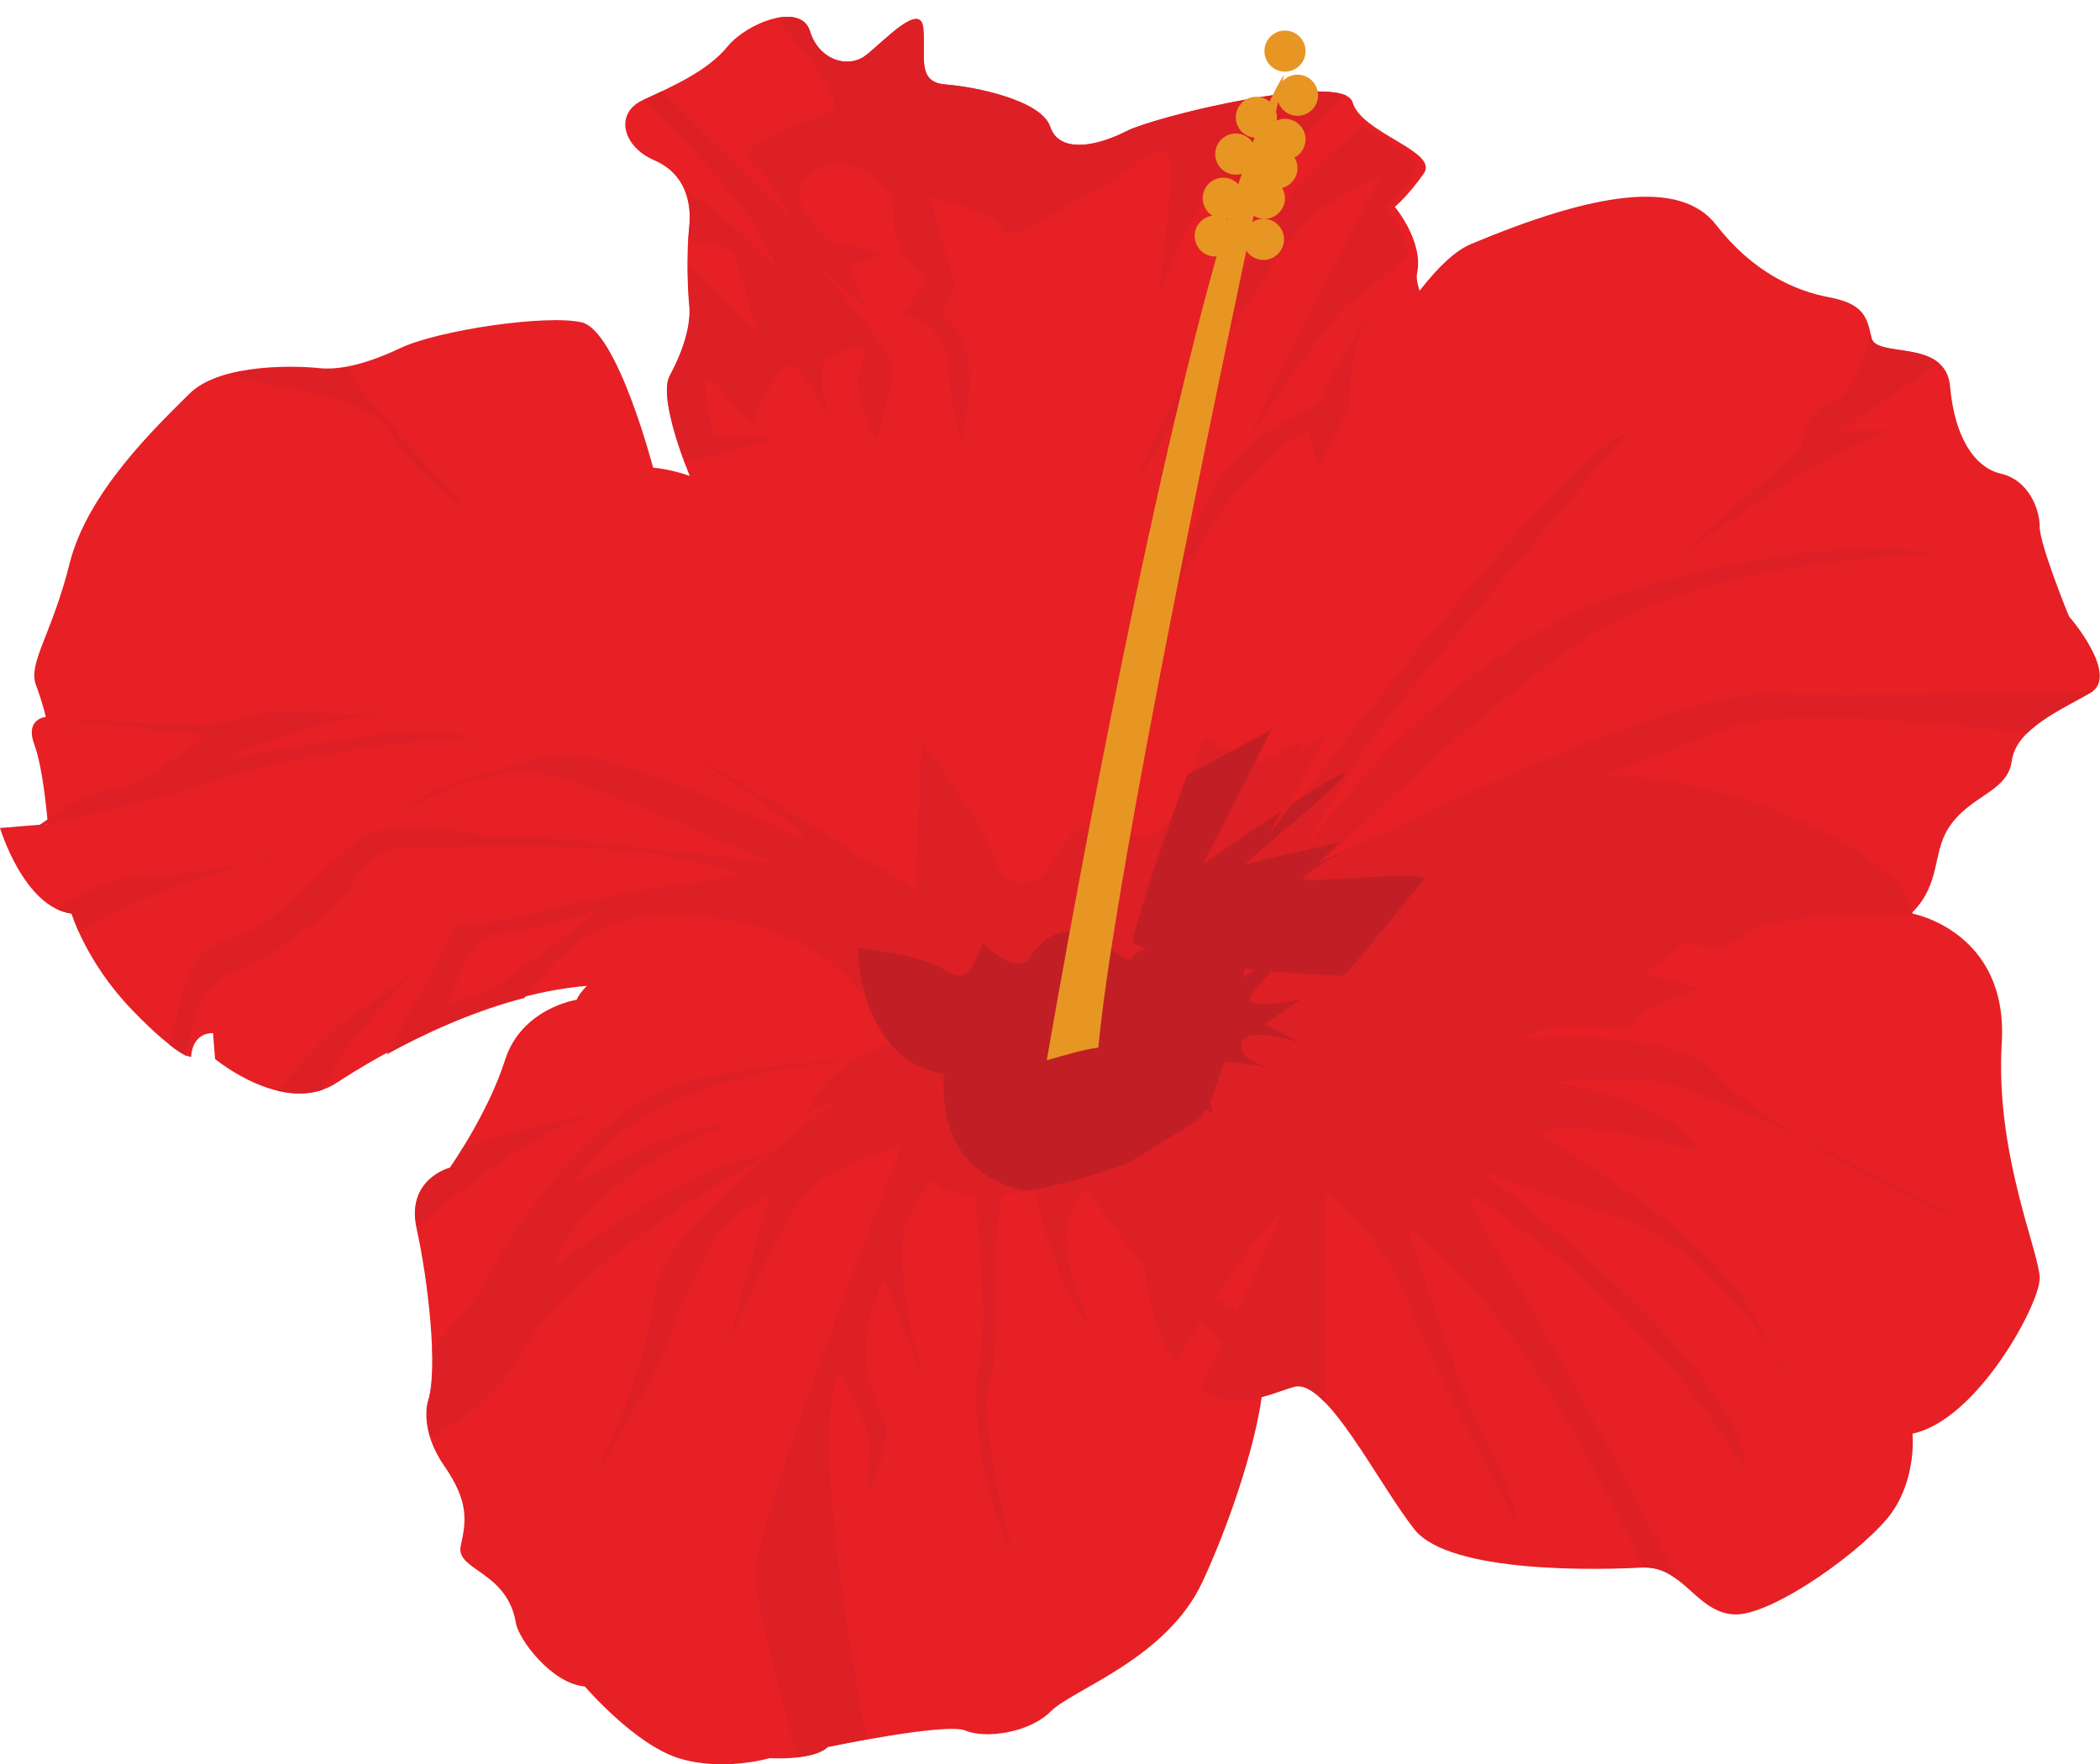
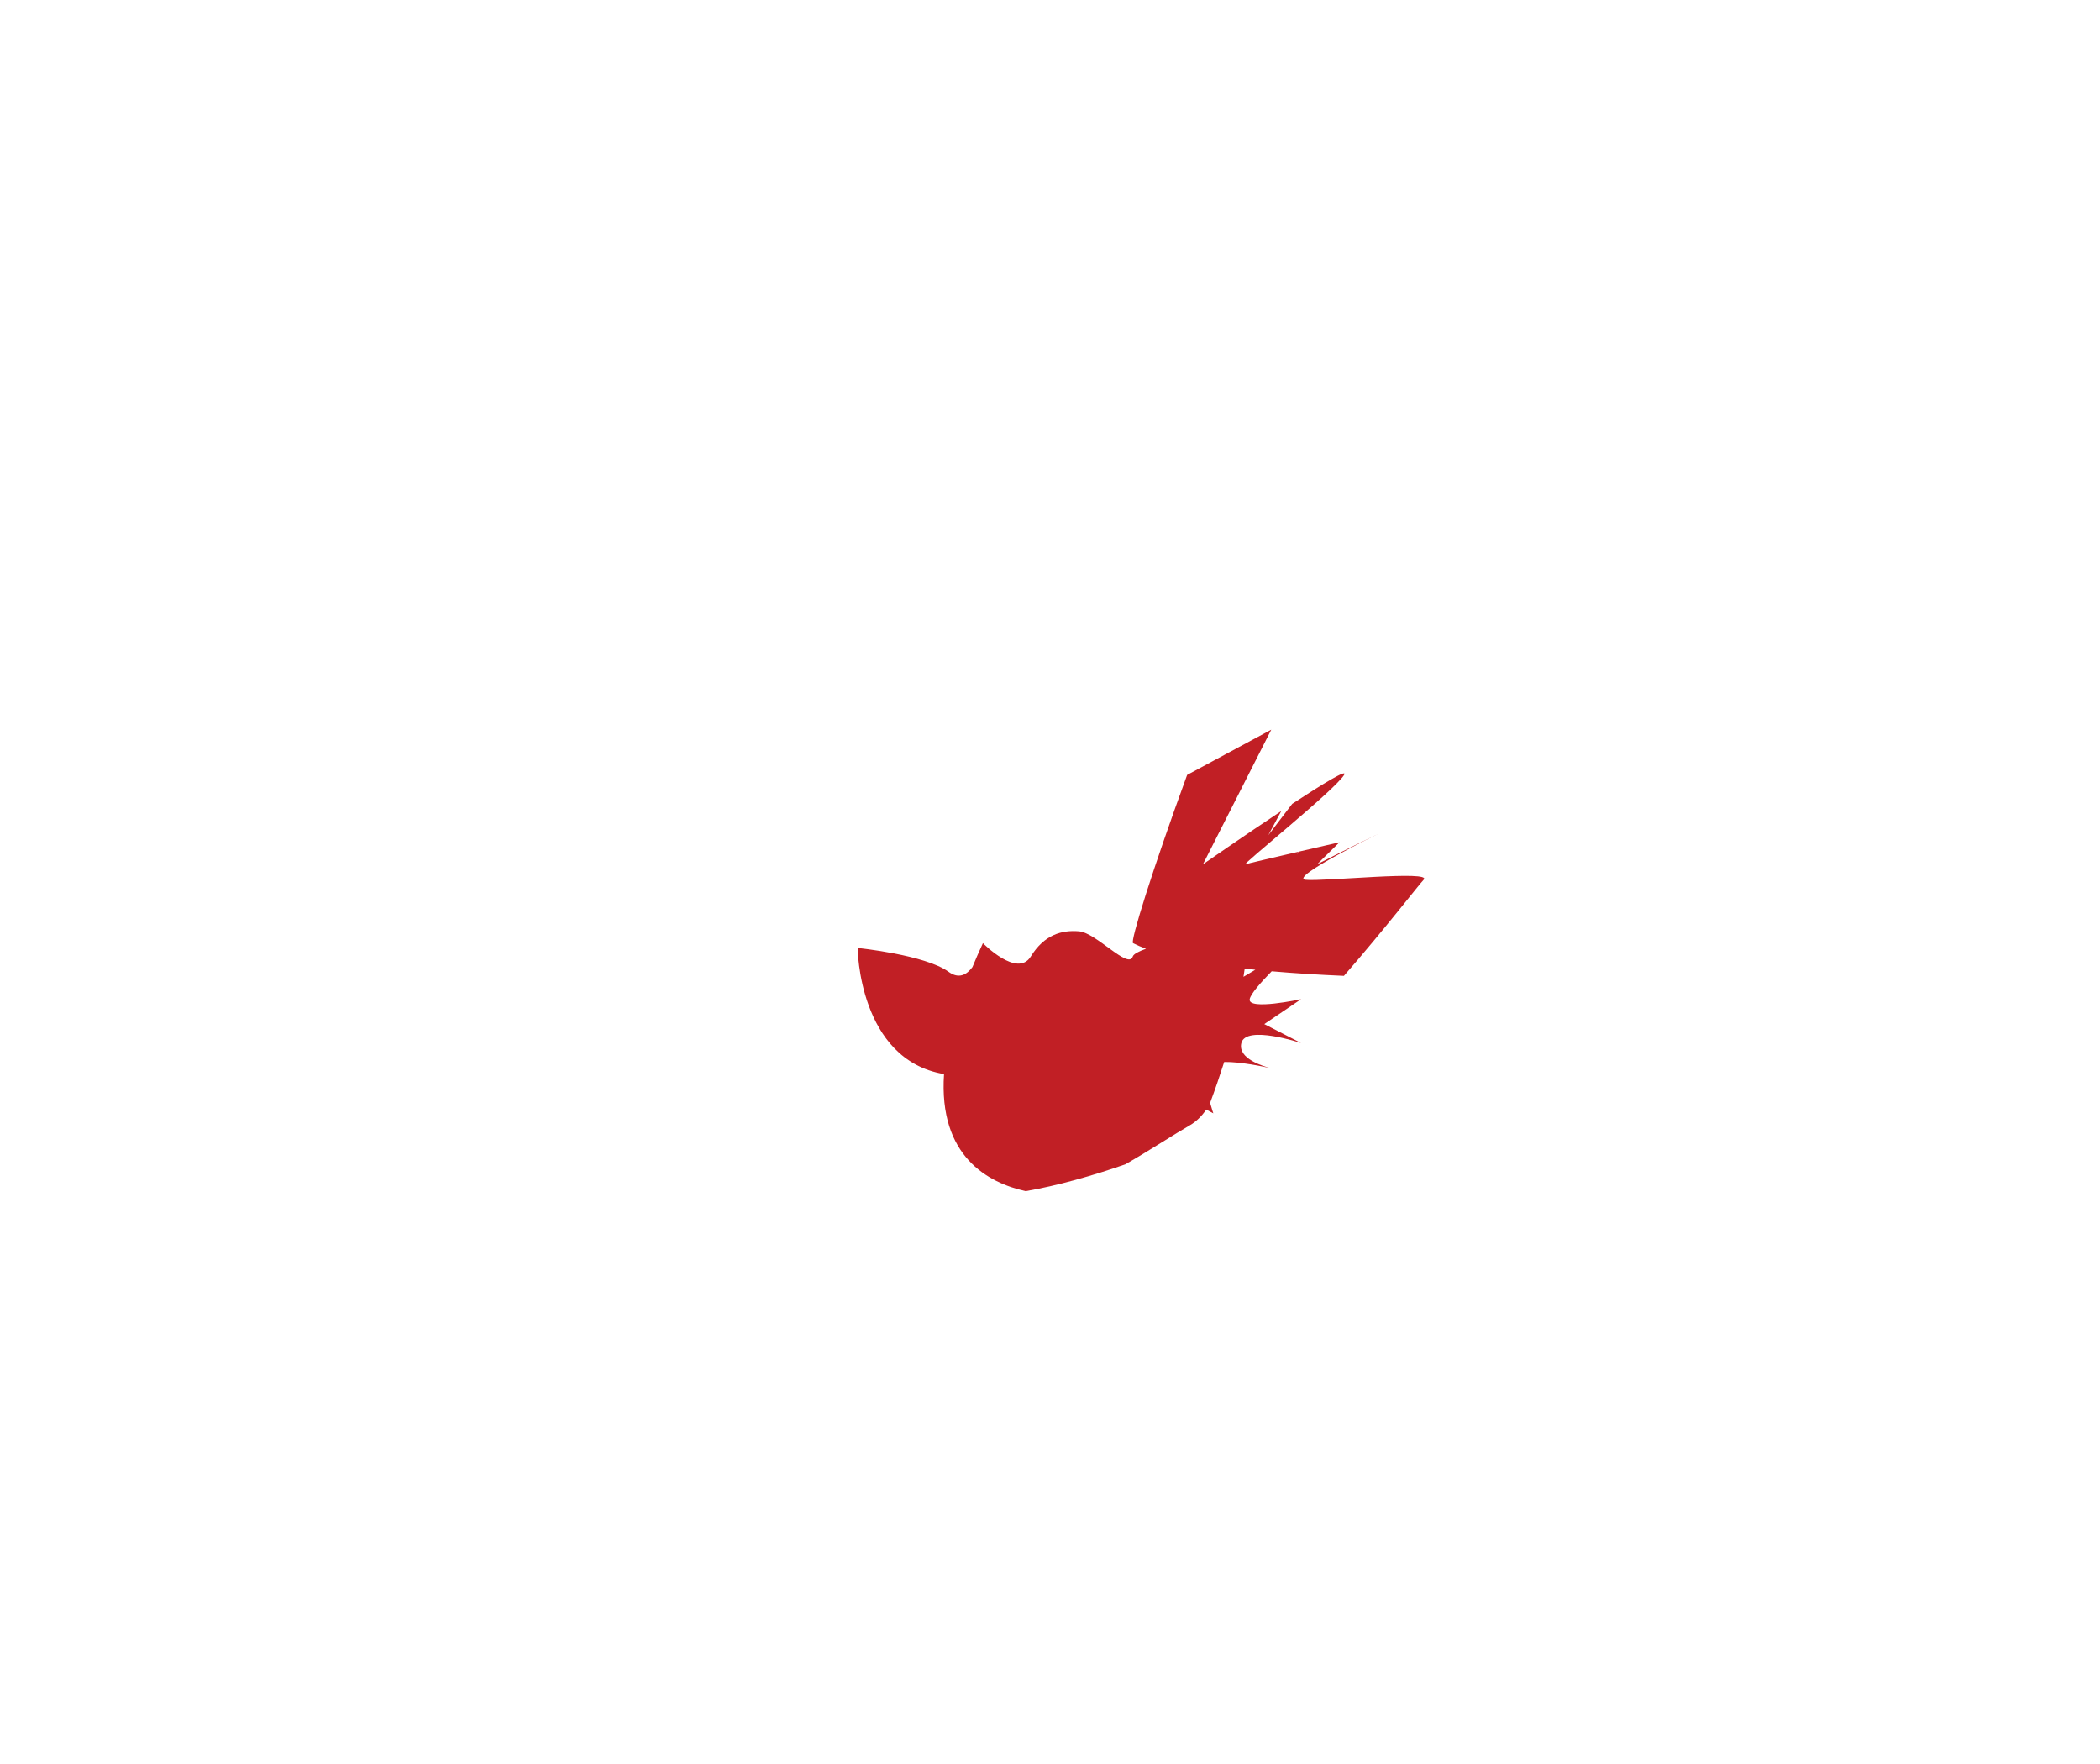
<svg xmlns="http://www.w3.org/2000/svg" height="419.9" preserveAspectRatio="xMidYMid meet" version="1.0" viewBox="0.0 -4.0 499.8 419.9" width="499.8" zoomAndPan="magnify">
  <defs>
    <clipPath id="a">
      <path d="M 0 0 L 499.75 0 L 499.75 415.898 L 0 415.898 Z M 0 0" />
    </clipPath>
  </defs>
  <g>
    <g clip-path="url(#a)" id="change1_1">
-       <path d="M 497.531 160.883 C 490.445 164.938 479.816 169.492 478.805 177.086 C 477.793 184.676 468.68 185.184 463.617 193.281 C 459.957 199.141 461.852 206.438 455.133 213.148 C 455.141 213.242 455.16 213.34 455.168 213.434 C 455.168 213.434 478.012 217.66 476.418 244.227 C 474.824 270.789 485.449 294.113 485.449 300.25 C 485.449 306.387 470.574 334.016 455.168 337.203 C 455.168 337.203 456.23 347.297 450.387 355.797 C 444.539 364.297 421.695 380.766 412.664 380.234 C 403.633 379.703 400.441 368.547 390.879 369.078 C 381.316 369.609 345.188 370.672 336.688 360.047 C 328.188 349.422 315.668 323.875 308 326.043 C 305.746 326.68 303.125 327.75 300.285 328.504 C 298.441 341.602 292.023 359.918 286.215 372.434 C 277.68 390.812 255.363 398.031 250.113 403.285 C 244.863 408.535 234.363 409.848 229.77 407.879 C 225.18 405.91 196.949 411.816 196.949 411.816 C 193.672 415.098 183.168 414.441 183.168 414.441 C 183.168 414.441 172.012 417.723 161.508 414.441 C 151.008 411.16 139.191 397.379 139.191 397.379 C 131.316 396.723 123.441 386.219 122.785 382.281 C 120.711 369.828 108.348 369.809 109.656 363.902 C 110.973 357.996 111.629 353.402 105.719 344.867 C 99.812 336.336 101.781 329.773 101.781 329.773 C 104.406 321.898 101.781 300.238 99.156 288.426 C 96.531 276.609 107.031 273.984 107.031 273.984 C 107.031 273.984 116.223 260.859 120.16 248.387 C 124.098 235.918 137.223 233.949 137.223 233.949 C 137.727 232.855 138.566 231.746 139.68 230.633 C 114.805 232.723 90.363 247.008 80.09 253.727 C 67.766 261.781 51.18 248.039 51.18 248.039 L 50.707 241.879 C 45.492 241.879 45.492 247.566 45.492 247.566 C 45.492 247.566 42.176 247.566 31.277 236.191 C 20.379 224.816 17.059 213.434 17.059 213.434 C 5.688 211.996 0 193.066 0 193.066 L 11.375 192.121 C 11.375 192.121 10.426 179.324 8.156 173.164 C 5.883 167.004 10.898 166.633 10.898 166.633 C 10.898 166.633 10.426 164.16 8.531 158.949 C 6.637 153.734 12.32 147.102 16.586 130.039 C 20.852 112.98 37.438 97.344 45.02 89.758 C 52.602 82.176 71.559 83.125 75.824 83.598 C 80.09 84.074 86.25 83.125 95.254 78.859 C 104.258 74.594 129.848 70.805 138.375 72.699 C 146.906 74.594 155.438 107.293 155.438 107.293 C 158.488 107.617 161.379 108.293 164.152 109.27 C 160.523 100.336 157.281 89.332 159.359 85.477 C 163.066 78.59 164.453 72.766 164.023 68.531 C 163.594 64.293 163.391 55.82 164.023 49.996 C 164.652 44.172 163.066 37.289 155.652 34.113 C 148.238 30.934 146.121 22.992 153.004 19.816 C 159.887 16.637 168.359 12.93 173.125 7.105 C 177.891 1.281 190.598 -3.484 192.719 3.398 C 194.836 10.285 201.719 12.402 205.953 9.227 C 210.191 6.047 219.191 -4.012 219.723 2.871 C 220.254 9.754 218.137 15.578 225.02 16.109 C 231.902 16.637 247.785 19.816 249.906 26.168 C 252.023 32.523 260.793 30.934 268.059 27.227 C 275.32 23.52 319.801 12.93 321.918 20.344 C 324.035 27.758 342.57 31.992 338.863 37.289 C 335.156 42.586 331.98 45.23 331.98 45.23 C 331.98 45.23 338.863 53.48 337.273 61.004 C 337.047 62.086 337.309 63.512 337.863 65.199 C 342.219 59.574 346.352 55.652 350.09 54.086 C 379.09 41.938 399.844 38.395 408.445 49.527 C 417.051 60.664 427.176 65.223 435.273 66.738 C 443.371 68.258 444.387 71.297 445.398 76.355 C 446.41 81.418 463.113 76.355 464.125 87.996 C 465.137 99.641 469.691 107.23 476.273 108.75 C 482.852 110.27 485.516 117.355 485.449 121.406 C 485.387 125.453 492.473 142.918 492.473 142.793 C 492.473 142.664 504.617 156.828 497.531 160.883" fill="#e62025" />
-     </g>
+       </g>
    <g id="change2_1">
-       <path d="M 315.887 87.922 C 315.562 88.652 315.297 89.316 315.102 89.902 C 312.969 96.305 294.609 94.598 283.938 122.348 C 273.266 150.094 273.266 150.094 273.266 150.094 C 273.266 150.094 290.766 106.656 311.688 98.492 C 311.688 98.492 313.34 108.148 314.359 106.031 C 315.379 103.918 321.223 92.316 321.223 92.316 C 321.223 92.316 320.801 80.219 325.359 71.191 C 322.5 75.738 317.988 83.16 315.887 87.922 Z M 325.359 71.191 C 326.863 68.801 327.906 67.203 327.906 67.203 C 326.918 68.414 326.078 69.766 325.359 71.191 Z M 300.898 51.055 C 293.328 64.289 268.926 110.395 271.734 108.258 C 274.547 106.125 305.281 51.055 313.82 45.934 C 322.359 40.809 328.762 37.82 328.762 37.82 C 328.762 37.82 308.496 76.242 302.836 88.621 C 297.172 101.004 297.172 101.004 297.172 101.004 C 297.172 101.004 314.676 72.68 322.359 67.203 C 325.16 65.203 330.008 61.098 335.055 56.578 C 334.141 50.574 329.691 45.23 329.691 45.23 C 329.691 45.23 332.867 42.586 336.574 37.289 C 339.211 33.523 330.602 30.293 324.645 26.074 C 324.645 26.074 308.469 37.82 300.898 51.055 Z M 179.66 49.773 C 184.355 58.312 185.637 60.871 185.637 60.871 C 185.637 60.871 174.598 48.402 163.016 41.309 C 164.168 44.094 164.395 47.168 164.09 49.996 C 163.973 51.051 163.887 52.188 163.824 53.371 C 168.32 53.766 174.086 54.676 174.871 57.031 C 176.148 60.871 180.418 75.398 180.418 75.398 L 163.688 58.398 C 163.672 62.305 163.844 66.109 164.09 68.531 C 164.516 72.766 163.129 78.59 159.422 85.477 C 157.594 88.879 159.898 97.836 162.957 106.031 C 162.957 106.031 182.223 101.551 183.504 100.422 C 184.781 99.297 169.414 101.531 169.414 98.492 C 169.414 95.453 165.145 81.699 170.695 87.723 C 176.246 93.746 178.809 97.586 179.234 96.305 C 179.66 95.023 186.062 79.914 189.48 83.414 C 192.895 86.914 197.523 95.879 197.523 95.879 C 197.523 95.879 193.191 83.5 197.523 80.938 C 201.859 78.379 207.41 76.926 204.848 83.414 C 202.285 89.902 208.262 99.844 208.262 100.422 C 208.262 101.004 213.812 86.062 211.68 81.363 C 209.543 76.668 195.027 59.594 195.027 59.594 L 206.129 68.984 L 201.871 59.594 L 210.398 56.176 L 197.523 53.617 C 197.523 53.617 184.355 42.516 193.32 36.969 C 202.285 31.418 210.949 39.699 212.164 42.816 C 213.387 45.934 211.68 52.336 215.52 57.031 C 219.363 61.727 221.828 61.301 218.246 65.996 C 214.664 70.691 214.664 70.691 214.664 70.691 C 214.664 70.691 224.91 71.805 225.766 83.414 C 226.617 95.023 228.754 100.422 228.754 100.422 C 228.754 100.422 235.586 77.27 223.633 70.566 C 223.633 70.566 228.328 65.996 226.617 61.301 C 224.91 56.605 221.496 42.816 221.496 42.816 C 221.496 42.816 236.27 46.359 238.488 50.199 C 240.707 54.043 247.109 48.492 251.379 46.359 C 255.648 44.223 268.121 36.969 268.121 36.969 C 268.121 36.969 276.566 28.43 278.273 33.125 C 279.98 37.82 276.141 58.738 276.141 65.996 C 276.141 65.996 282.227 45.676 289.43 42.816 C 296.633 39.953 309.863 30.988 310.719 28.43 C 311.074 27.355 315.469 23.223 320.457 18.773 C 312.219 14.77 274.738 23.852 268.121 27.227 C 260.855 30.934 252.09 32.523 249.969 26.168 C 247.852 19.816 231.969 16.637 225.082 16.109 C 218.199 15.578 220.316 9.754 219.785 2.871 C 219.258 -4.012 210.258 6.047 206.02 9.227 C 201.785 12.402 194.902 10.285 192.781 3.398 C 191.797 0.195 188.516 -0.48 184.812 0.293 C 191.23 7.871 201.938 20.945 197.523 22.688 C 191.613 25.016 173.258 30.988 178.809 34.832 C 184.355 38.676 188.168 48.066 188.168 48.066 L 157.52 17.75 C 156 18.469 154.5 19.156 153.07 19.816 C 153.07 19.816 174.965 41.234 179.66 49.773 Z M 98.734 227.293 C 98.734 227.293 84.789 237.02 79.961 240.723 C 77.496 242.609 71.367 249.387 65.961 255.57 C 69.473 256.43 73.238 256.602 76.816 255.336 C 81.625 243.438 98.734 227.293 98.734 227.293 Z M 110.297 268.992 C 108.445 272.008 107.125 273.895 107.125 273.895 C 107.125 273.895 96.762 276.488 99.207 288.117 C 111.723 277.16 129.605 263.531 142.91 260.973 C 142.91 260.973 126.199 263.719 110.297 268.992 Z M 464.457 285.586 C 464.68 285.148 447.094 275.555 428.676 266.863 C 444.801 276.738 464.191 286.105 464.457 285.586 Z M 425.551 323.277 C 425.551 323.277 424.09 320.719 421.465 316.918 C 425.801 324.766 425.551 323.277 425.551 323.277 Z M 450.387 98.492 L 437.945 98.492 L 461.492 82.438 C 456.492 78.102 446.184 80.301 445.398 76.355 C 445.332 76.027 445.266 75.711 445.199 75.398 C 443.828 80.199 441.918 88.844 436.105 91.582 C 428.27 95.266 428.676 102.641 428.676 102.641 C 428.676 102.641 405.234 123.863 397.863 129.824 C 397.863 129.824 435.41 101.668 450.387 98.492 Z M 304.332 285.586 C 303.57 284.836 296.219 294.125 289.176 304.902 C 289.023 305.316 288.934 305.551 288.934 305.551 C 288.934 305.551 291.27 305.789 294.379 308.461 C 300.031 296.52 304.859 286.105 304.332 285.586 Z M 143.141 212.234 C 143.141 212.234 123.645 218.816 117.5 218.379 C 111.355 217.941 106.965 235.059 106.965 235.059 C 106.965 235.059 114.867 232.863 120.602 228.977 C 126.336 225.094 143.141 212.234 143.141 212.234 Z M 498.172 160.445 C 497.977 160.602 497.766 160.746 497.531 160.883 C 492.812 163.582 486.539 166.508 482.566 170.398 C 463.297 168.129 423.508 164.281 410.762 169.449 C 403.523 172.383 392.215 176.562 381.703 180.438 C 409.223 180.648 443.863 195.438 452.93 208.082 C 454.336 211.434 455.168 213.434 455.168 213.434 C 455.168 213.434 423.914 213.117 416.543 217.621 C 409.172 222.125 409.172 222.125 409.172 222.125 C 409.172 222.125 405.602 221.062 401.301 220.32 C 398.254 222.59 395.051 224.934 391.715 227.32 C 391.461 227.336 391.207 227.352 390.953 227.367 C 395.824 229.48 403.254 230.633 404.258 231.137 C 405.895 231.953 390.332 234.82 389.516 238.914 C 388.695 243.012 369.039 236.867 362.895 243.422 C 362.895 243.422 399.473 240.145 409.031 252.02 C 412.359 256.16 420.051 261.586 428.676 266.863 C 413.344 259.633 397.438 253.027 390.742 252.84 C 379.617 252.531 371.762 253.387 369.102 253.648 C 374.043 253.957 397.52 258.066 404.258 270.039 C 404.258 270.039 373.543 261.031 366.582 265.945 C 366.582 265.945 407.121 289.695 416.543 307.719 C 418.629 311.707 420.23 314.688 421.465 316.918 C 415.027 307.609 401.559 290.809 385.164 285.586 C 362.074 278.23 352.246 274.543 352.246 274.543 C 352.246 274.543 415.723 322.051 415.312 345.805 C 415.312 345.805 394.621 308.246 350.09 280.34 C 350.09 280.34 349.789 283.965 357.57 295.84 C 365.352 307.719 397.152 366.742 399.066 371.836 C 396.875 370.207 394.441 369.02 391.336 369.07 C 383.98 353.863 373.84 334.207 364.531 320.734 C 347.332 295.84 335.047 288.117 335.047 288.117 C 335.047 288.117 347.742 328.602 353.887 339.66 C 360.027 350.719 361.258 358.906 361.258 358.906 C 361.258 358.906 340.371 320.773 335.047 305.645 C 329.723 290.516 315.391 278.762 315.391 280.34 C 315.391 281.914 315.391 329.809 315.391 329.809 C 312.676 327.004 310.145 325.438 308 326.043 C 302.172 327.691 293.848 332.246 285.754 326.684 C 287.434 323.105 289.254 319.266 291.082 315.414 C 289.246 313.617 287.438 311.883 285.75 310.309 C 283.59 313.84 281.574 317.375 279.938 320.645 C 279.367 319.824 278.805 318.949 278.246 317.984 C 275.242 312.793 273.352 305.188 272.18 297.07 C 265.391 288.914 258.766 278.996 258.766 278.996 C 247.059 288.078 260.066 312.109 260.066 312.109 C 252.363 303.598 247.965 287.109 246.195 279.117 C 243.594 279.621 241.078 280.004 238.707 280.242 C 238.703 280.242 238.703 280.242 238.703 280.246 C 235.965 284.535 238.156 318.684 235.414 325.809 C 232.676 332.93 240.828 365.25 240.828 365.25 C 234.738 354.844 230.484 332.383 233.223 319.234 C 234.996 310.73 233.332 292.387 231.934 280.48 C 227.402 280.266 223.93 279.145 222.184 276.781 C 220.055 279.18 217.898 282.102 216.242 285.492 C 211.312 295.574 219.527 323.617 219.527 323.617 L 210.512 300.059 C 201.844 317.473 208.023 329.641 210.512 333.477 C 212.996 337.312 206.93 351.008 206.93 351.008 C 206.93 351.008 205.832 346.625 206.93 341.691 C 208.023 336.766 199.867 322.52 199.867 322.52 C 192.602 334.402 202.754 391.379 206.32 409.941 C 201.066 410.883 197.043 411.723 197.043 411.723 C 195.559 413.207 192.602 413.883 189.809 414.18 C 185.863 399.707 180.648 379.723 179.812 372.371 C 178.441 360.32 214.598 268.836 214.598 268.836 C 214.598 268.836 201.996 272.121 194.328 277.598 C 186.66 283.078 174.059 314.574 174.059 314.574 C 175.156 307.723 183.371 280.246 183.371 280.246 C 183.371 280.246 176.801 283.078 172.414 288.117 C 168.035 293.156 162.555 304.988 159.27 314.574 C 155.98 324.156 140.094 349.91 140.094 349.91 C 146.668 337.859 154.887 316.492 156.039 302.801 C 157.191 289.102 199.867 257.328 199.867 257.328 L 192.137 260.973 C 194.344 255.285 198.605 251.297 203.125 248.52 C 187.266 249.574 150.309 254.504 136.996 277.453 C 136.996 277.453 161.234 263.266 173.059 263.855 C 173.059 263.855 138.77 275.68 131.676 297.555 C 131.676 297.555 165.965 271.543 181.336 271.543 C 181.336 271.543 135.816 297.305 126.355 314.574 C 120.043 326.098 112.398 333.078 102.398 337.859 C 100.91 332.949 101.875 329.684 101.875 329.684 C 102.828 326.82 103.086 322.141 102.906 316.777 C 108.875 310.531 114.355 304.066 116.309 299.918 C 121.035 289.867 141.137 259.719 162.418 253.809 C 176.93 249.777 194.008 248.652 203.406 248.344 C 206.43 246.52 209.543 245.242 212.223 244.352 C 201.172 219.855 179.965 213.812 158.316 213.664 C 141.637 213.551 130.453 225.379 124.84 233.5 C 112.379 236.727 100.789 242.129 91.949 246.988 C 97.398 237.41 103.922 225.688 106.09 220.699 C 110.039 211.609 110.477 218.379 125.84 213.664 C 141.199 208.945 176.754 204.391 176.754 204.391 C 150.855 194.348 106.527 198.188 96.871 197.75 C 87.215 197.312 84.141 206.969 82.824 208.285 C 81.508 209.602 69.656 221.891 55.172 227.523 C 48.367 230.172 45.535 238.879 44.445 247.367 C 43.574 246.953 42.211 246.148 40.207 244.562 C 41.207 240.859 42.164 237.195 42.883 234.18 C 45.398 223.676 49.031 221.012 57.367 218.379 C 65.707 215.746 74.047 205.211 84.141 196.871 C 94.238 188.535 112.672 195.559 121.102 195.117 C 129.336 194.688 181.305 200.938 183.797 201.449 C 181.688 200.668 147.273 184.887 131.547 180.66 C 115.305 176.301 95.113 189.852 95.113 189.852 C 95.113 189.852 102.137 184.145 106.09 183.266 C 110.039 182.391 118.379 178.438 131.984 175.805 C 145.59 173.172 192.113 196.434 192.113 196.434 C 189.395 191.602 173.375 181.156 162.789 174.828 C 172.262 179.957 187.223 188.262 200.004 196.871 C 201.332 197.77 202.684 198.805 204.047 199.945 C 204.047 199.945 211.66 203.184 218.035 207.801 C 218.57 188.32 219.523 172.383 219.523 172.383 C 220.059 173.605 234.77 192.91 236.605 199.945 C 238.441 206.98 244.84 207.305 248.301 204.156 C 251.758 201.012 254.055 192.367 260.02 192.559 C 265.988 192.746 273.336 197.879 277.012 192.559 C 277.562 191.754 278.703 190.73 280.223 189.578 C 282.191 184.02 284.406 177.938 286.82 171.523 C 286.832 171.531 295.473 177.43 300.441 177.285 C 305.656 174.434 309.656 172.383 309.656 172.383 C 309.656 172.383 309.586 173.117 309.453 174.426 C 312.656 172.977 315.285 171.523 315.285 171.523 L 302.836 194.789 C 302.836 194.789 367.914 108.168 387.727 98.492 C 387.727 98.492 333.816 161.613 326.906 171.289 C 319.996 180.969 309.656 199.395 309.656 199.395 C 309.656 199.395 343.031 149.574 390.488 135.781 C 437.945 121.992 460.523 127.98 460.523 127.98 C 460.523 127.98 405.234 128.441 375.746 148.945 C 346.258 169.449 314.465 201.699 314.465 201.699 C 314.465 201.699 394.383 160.234 421.465 161.152 C 442.703 161.879 482.148 160.898 498.172 160.445 Z M 92.922 98.723 C 98.188 108.652 111.355 117.43 111.355 117.43 C 111.355 117.43 80.242 84.105 83.125 83.414 C 80.32 83.961 77.988 84.047 76.055 83.828 C 73.121 83.504 63.246 82.953 54.898 85.105 C 55.84 87.297 87.652 88.797 92.922 98.723 Z M 117.324 171.215 C 119.352 171.328 120.602 171.414 120.602 171.414 C 119.777 171.293 118.668 171.227 117.324 171.215 Z M 9.133 192.559 C 11.605 192.352 39.371 185.957 55.172 180.66 C 69.488 175.863 104.379 171.09 117.324 171.215 C 110.246 170.809 93.598 170.027 86.777 171.211 C 78.992 172.562 56.723 175.816 52.699 176.539 C 56.84 175.27 79.906 165.891 88.094 166.863 C 96.871 167.906 90.285 166.793 90.285 166.793 C 90.285 166.793 63.953 163.926 58.684 166.793 C 53.418 169.66 11.133 166.863 11.133 166.863 L 49.031 170.977 C 49.031 170.977 33.668 183.266 27.082 183.707 C 20.5 184.145 9.133 192.559 9.133 192.559 Z M 34.105 204.391 C 28.41 204.195 20.312 208.227 13.453 212.328 C 14.586 212.879 15.785 213.27 17.059 213.434 C 17.059 213.434 17.531 215.039 18.691 217.652 C 28.574 211.152 47.711 204.801 58.48 201.777 C 51.242 203.098 40.691 204.609 34.105 204.391 Z M 58.48 201.777 C 62.621 200.617 65.523 199.945 66.191 199.945 C 67.324 199.945 63.789 200.809 58.48 201.777" fill="#dd2025" />
-     </g>
+       </g>
    <g id="change3_1">
      <path d="M 303.105 250.383 C 303.105 250.383 302.891 250.34 302.562 250.258 C 302.902 250.336 303.105 250.383 303.105 250.383 Z M 295.949 228.477 C 296.047 227.828 296.145 227.18 296.242 226.527 C 297.074 226.621 297.922 226.711 298.773 226.797 C 297.797 227.375 296.84 227.941 295.949 228.477 Z M 310.723 205.387 C 306.578 204.926 328.406 194.258 328.418 194.25 C 319.348 198.66 313.488 201.699 313.488 201.699 C 313.488 201.699 315.434 199.727 318.801 196.457 C 315.773 197.152 312.387 197.934 309.18 198.676 C 308.852 199.141 308.68 199.395 308.68 199.395 C 308.68 199.395 308.82 199.145 309.074 198.699 C 302.676 200.18 297.016 201.508 296.441 201.699 C 295.062 202.16 317.559 184.168 319.891 180.449 C 319.895 180.441 319.902 180.434 319.906 180.422 C 320.855 178.863 314.781 182.578 307.547 187.316 C 303.973 191.973 301.855 194.789 301.855 194.789 L 304.938 189.035 C 295.961 194.984 286.305 201.699 286.305 201.699 L 302.562 169.664 L 282.539 180.43 C 274.184 203.273 268.961 220.105 269.664 220.469 C 270.574 220.938 271.605 221.383 272.742 221.809 C 270.965 222.445 269.789 223.07 269.602 223.645 C 268.562 226.824 260.941 218 256.809 217.652 C 252.676 217.309 248.543 218.461 245.328 223.645 C 242.117 228.836 233.934 220.469 233.934 220.469 C 233.027 222.43 232.203 224.32 231.445 226.156 C 230.113 227.965 228.234 229.082 225.77 227.293 C 220.176 223.234 204.117 221.617 204.117 221.617 C 204.117 221.617 204.309 248.191 224.68 251.633 C 223.359 271.223 235.195 277.52 244.105 279.496 C 251.652 278.203 260.086 275.812 267.871 273.09 C 274.016 269.543 279.324 266.039 283.254 263.773 C 284.707 262.934 285.973 261.672 287.105 260.09 C 288.172 260.641 288.773 260.973 288.773 260.973 C 288.773 260.973 288.41 259.945 288.008 258.48 C 289.184 255.332 290.305 252.051 291.359 248.746 C 295.312 248.691 300.844 249.867 302.562 250.258 C 300.691 249.793 294.516 247.973 295.445 244.238 C 296.539 239.852 309.656 244.238 309.656 244.238 L 300.898 239.734 L 309.656 233.805 C 309.656 233.805 296.961 236.559 297.426 233.805 C 297.633 232.59 300.039 229.848 302.664 227.164 C 308.059 227.637 313.832 227.996 319.855 228.254 C 329.445 217.262 337.762 206.457 338.828 205.387 C 341.137 203.082 314.871 205.848 310.723 205.387" fill="#c11f25" />
    </g>
    <g id="change4_1">
-       <path d="M 300.934 8.164 C 300.934 5.461 303.121 3.27 305.824 3.27 C 308.527 3.27 310.723 5.461 310.723 8.164 C 310.723 10.867 308.527 13.059 305.824 13.059 C 303.121 13.059 300.934 10.867 300.934 8.164 Z M 291.809 48.012 C 291.934 47.992 292.062 47.988 292.188 47.961 C 292.16 48.047 292.137 48.129 292.109 48.215 C 292.012 48.145 291.91 48.074 291.809 48.012 Z M 308.805 23.562 C 311.508 23.562 313.699 21.371 313.699 18.668 C 313.699 15.965 311.508 13.773 308.805 13.773 C 307.41 13.773 306.16 14.363 305.266 15.301 C 305.484 14.301 305.602 13.773 305.602 13.773 C 304.48 15.516 303.332 17.688 302.16 20.199 C 301.309 19.48 300.223 19.027 299.016 19.027 C 296.312 19.027 294.121 21.219 294.121 23.922 C 294.121 26.477 296.09 28.555 298.59 28.773 C 298.445 29.145 298.305 29.535 298.16 29.918 C 297.281 28.629 295.801 27.781 294.121 27.781 C 291.418 27.781 289.227 29.973 289.227 32.676 C 289.227 35.379 291.418 37.57 294.121 37.57 C 294.621 37.57 295.098 37.473 295.555 37.336 C 295.277 38.16 294.996 39.008 294.723 39.863 C 293.824 38.902 292.559 38.289 291.141 38.289 C 288.438 38.289 286.246 40.48 286.246 43.184 C 286.246 44.938 287.176 46.461 288.559 47.328 C 286.176 47.656 284.332 49.68 284.332 52.156 C 284.332 54.859 286.523 57.051 289.227 57.051 C 289.34 57.051 289.441 57.023 289.555 57.016 C 271.805 120.004 253.211 224.809 249.125 248.352 C 253.246 247.18 257.453 245.871 261.41 245.305 C 264.609 210.137 284.652 112.262 296.621 55.66 C 297.496 56.988 298.996 57.867 300.707 57.867 C 303.41 57.867 305.602 55.676 305.602 52.973 C 305.602 50.27 303.41 48.078 300.707 48.078 C 299.73 48.078 298.824 48.371 298.059 48.863 C 298.168 48.355 298.277 47.848 298.383 47.344 C 299.129 47.801 299.992 48.078 300.934 48.078 C 303.637 48.078 305.824 45.887 305.824 43.184 C 305.824 42.281 305.562 41.445 305.141 40.719 C 307.242 40.172 308.805 38.277 308.805 36 C 308.805 35.078 308.535 34.227 308.094 33.488 C 309.648 32.672 310.723 31.055 310.723 29.176 C 310.723 26.473 308.527 24.281 305.824 24.281 C 305.113 24.281 304.441 24.441 303.832 24.715 C 303.875 24.453 303.91 24.191 303.91 23.922 C 303.91 23.445 303.82 22.992 303.695 22.559 C 303.871 21.73 304.039 20.965 304.195 20.246 C 304.852 22.172 306.656 23.562 308.805 23.562" fill="#e79624" />
-     </g>
+       </g>
  </g>
</svg>